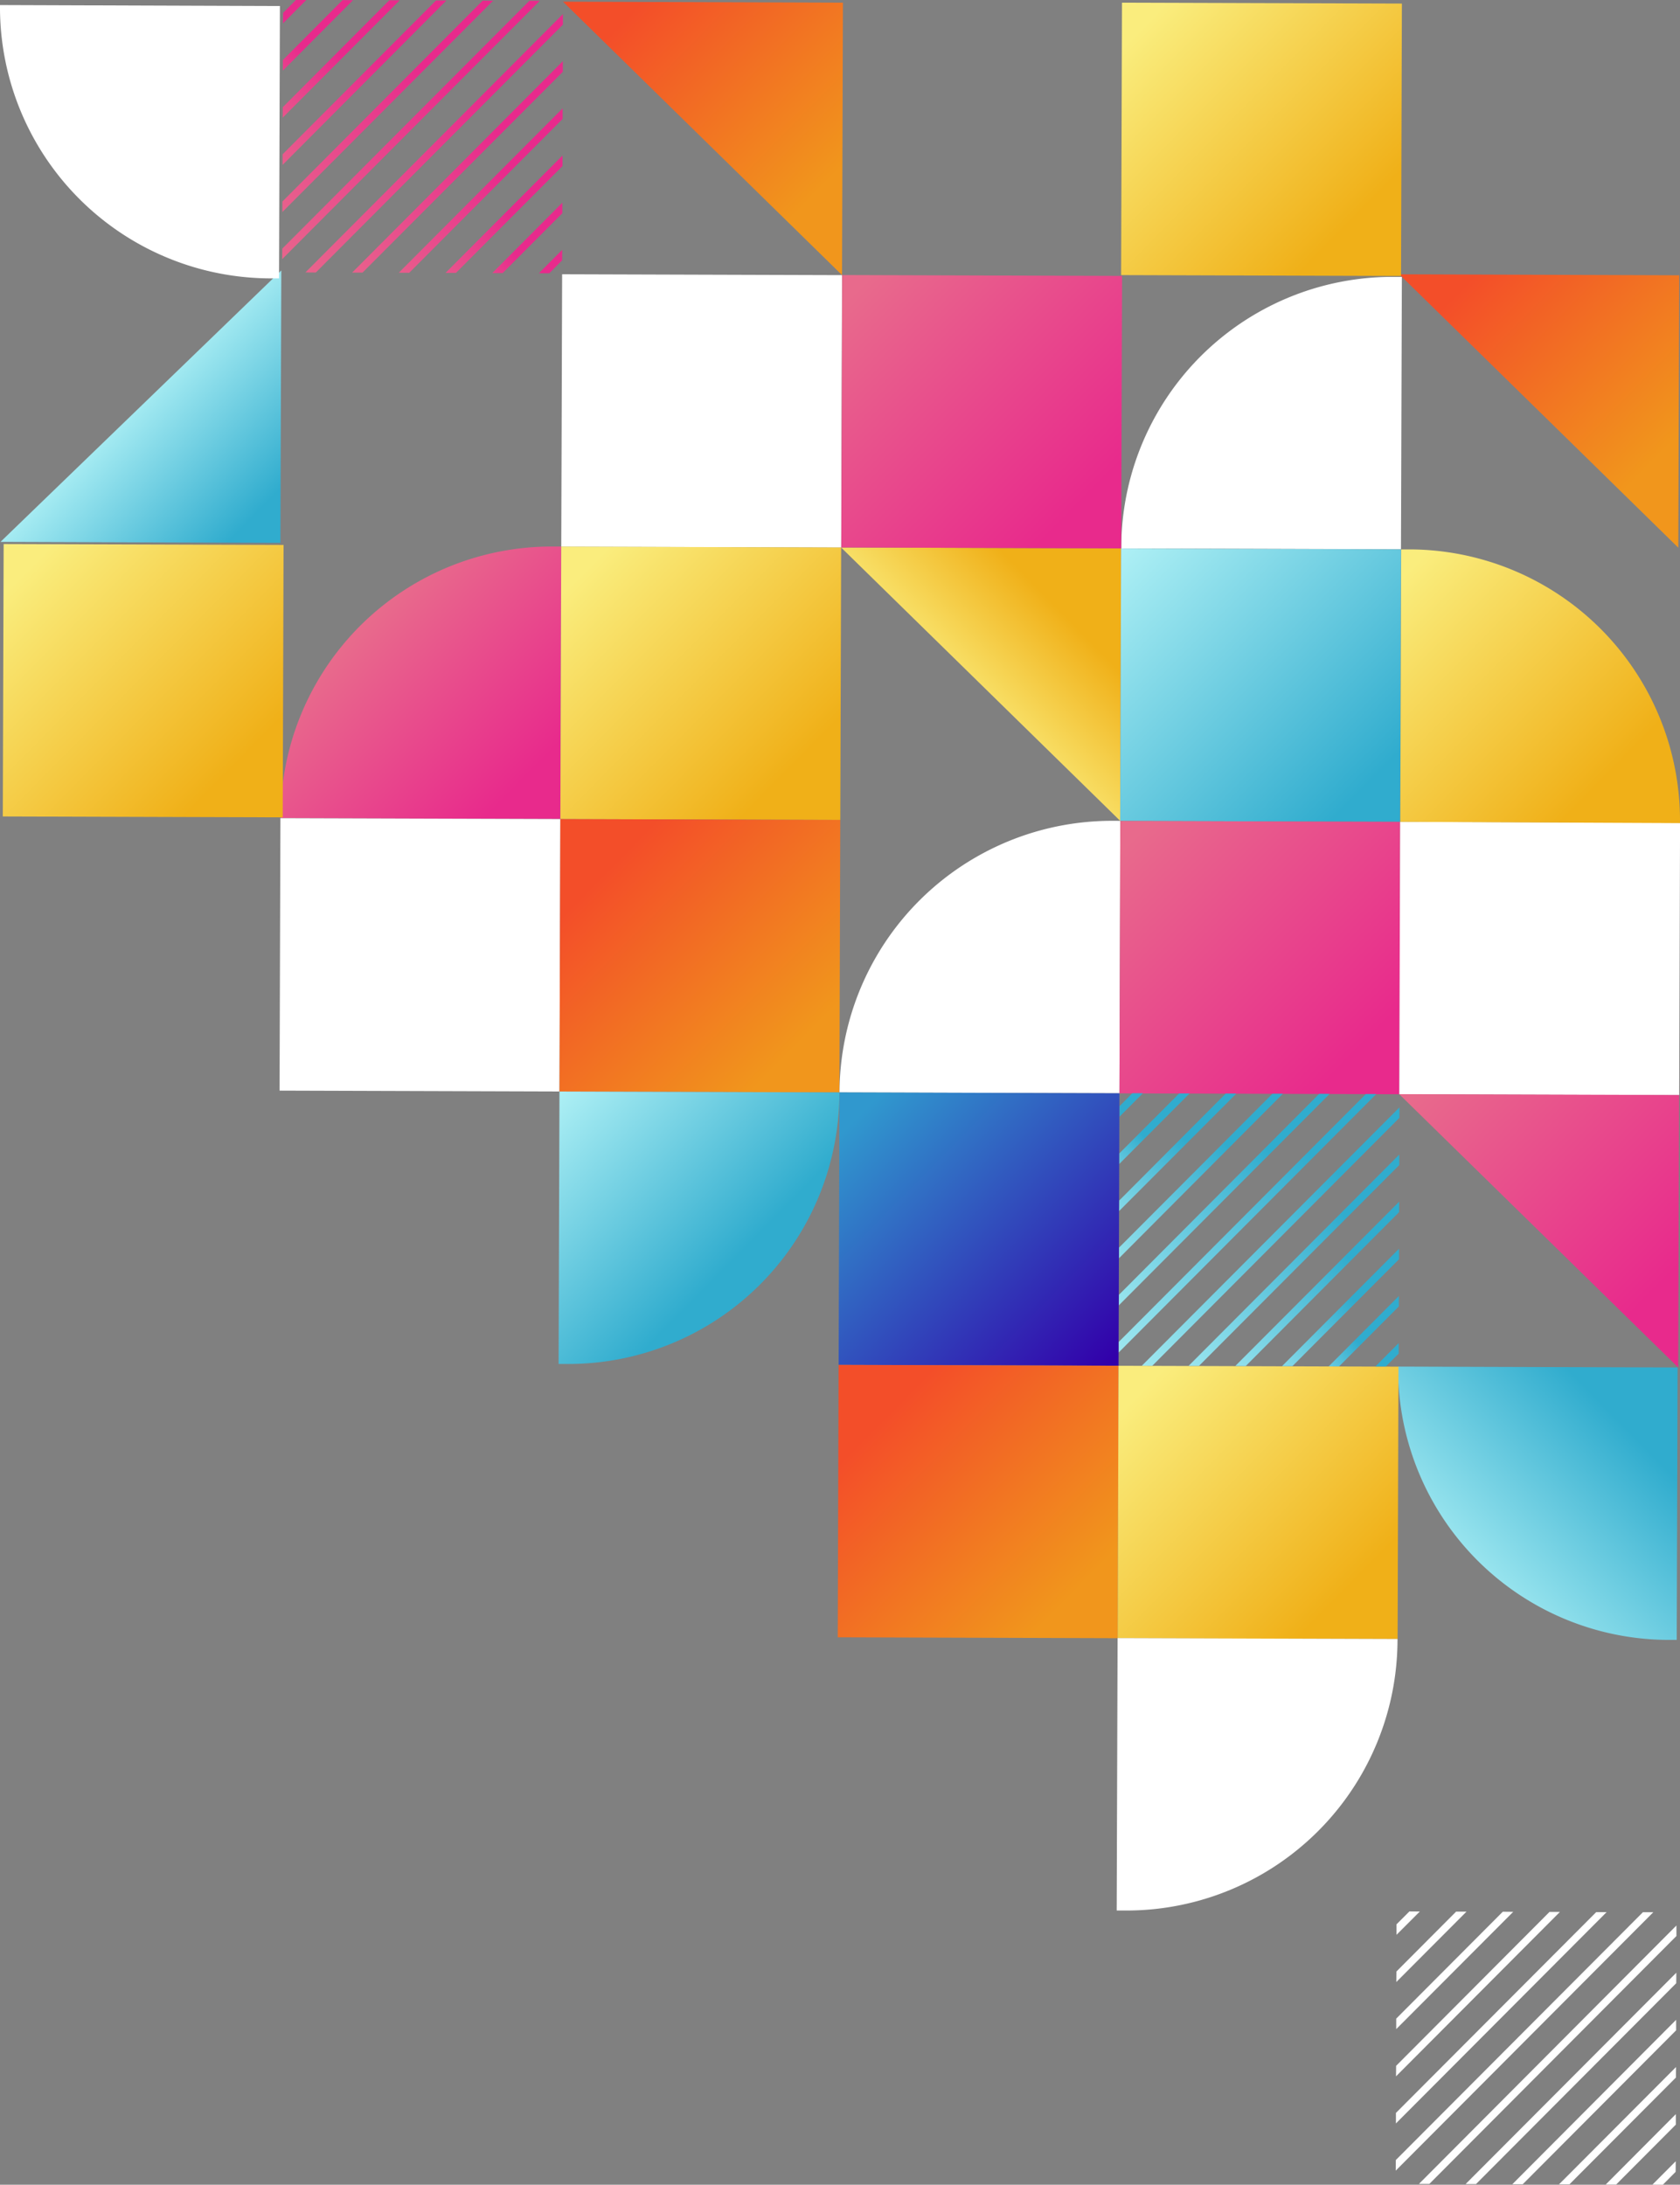
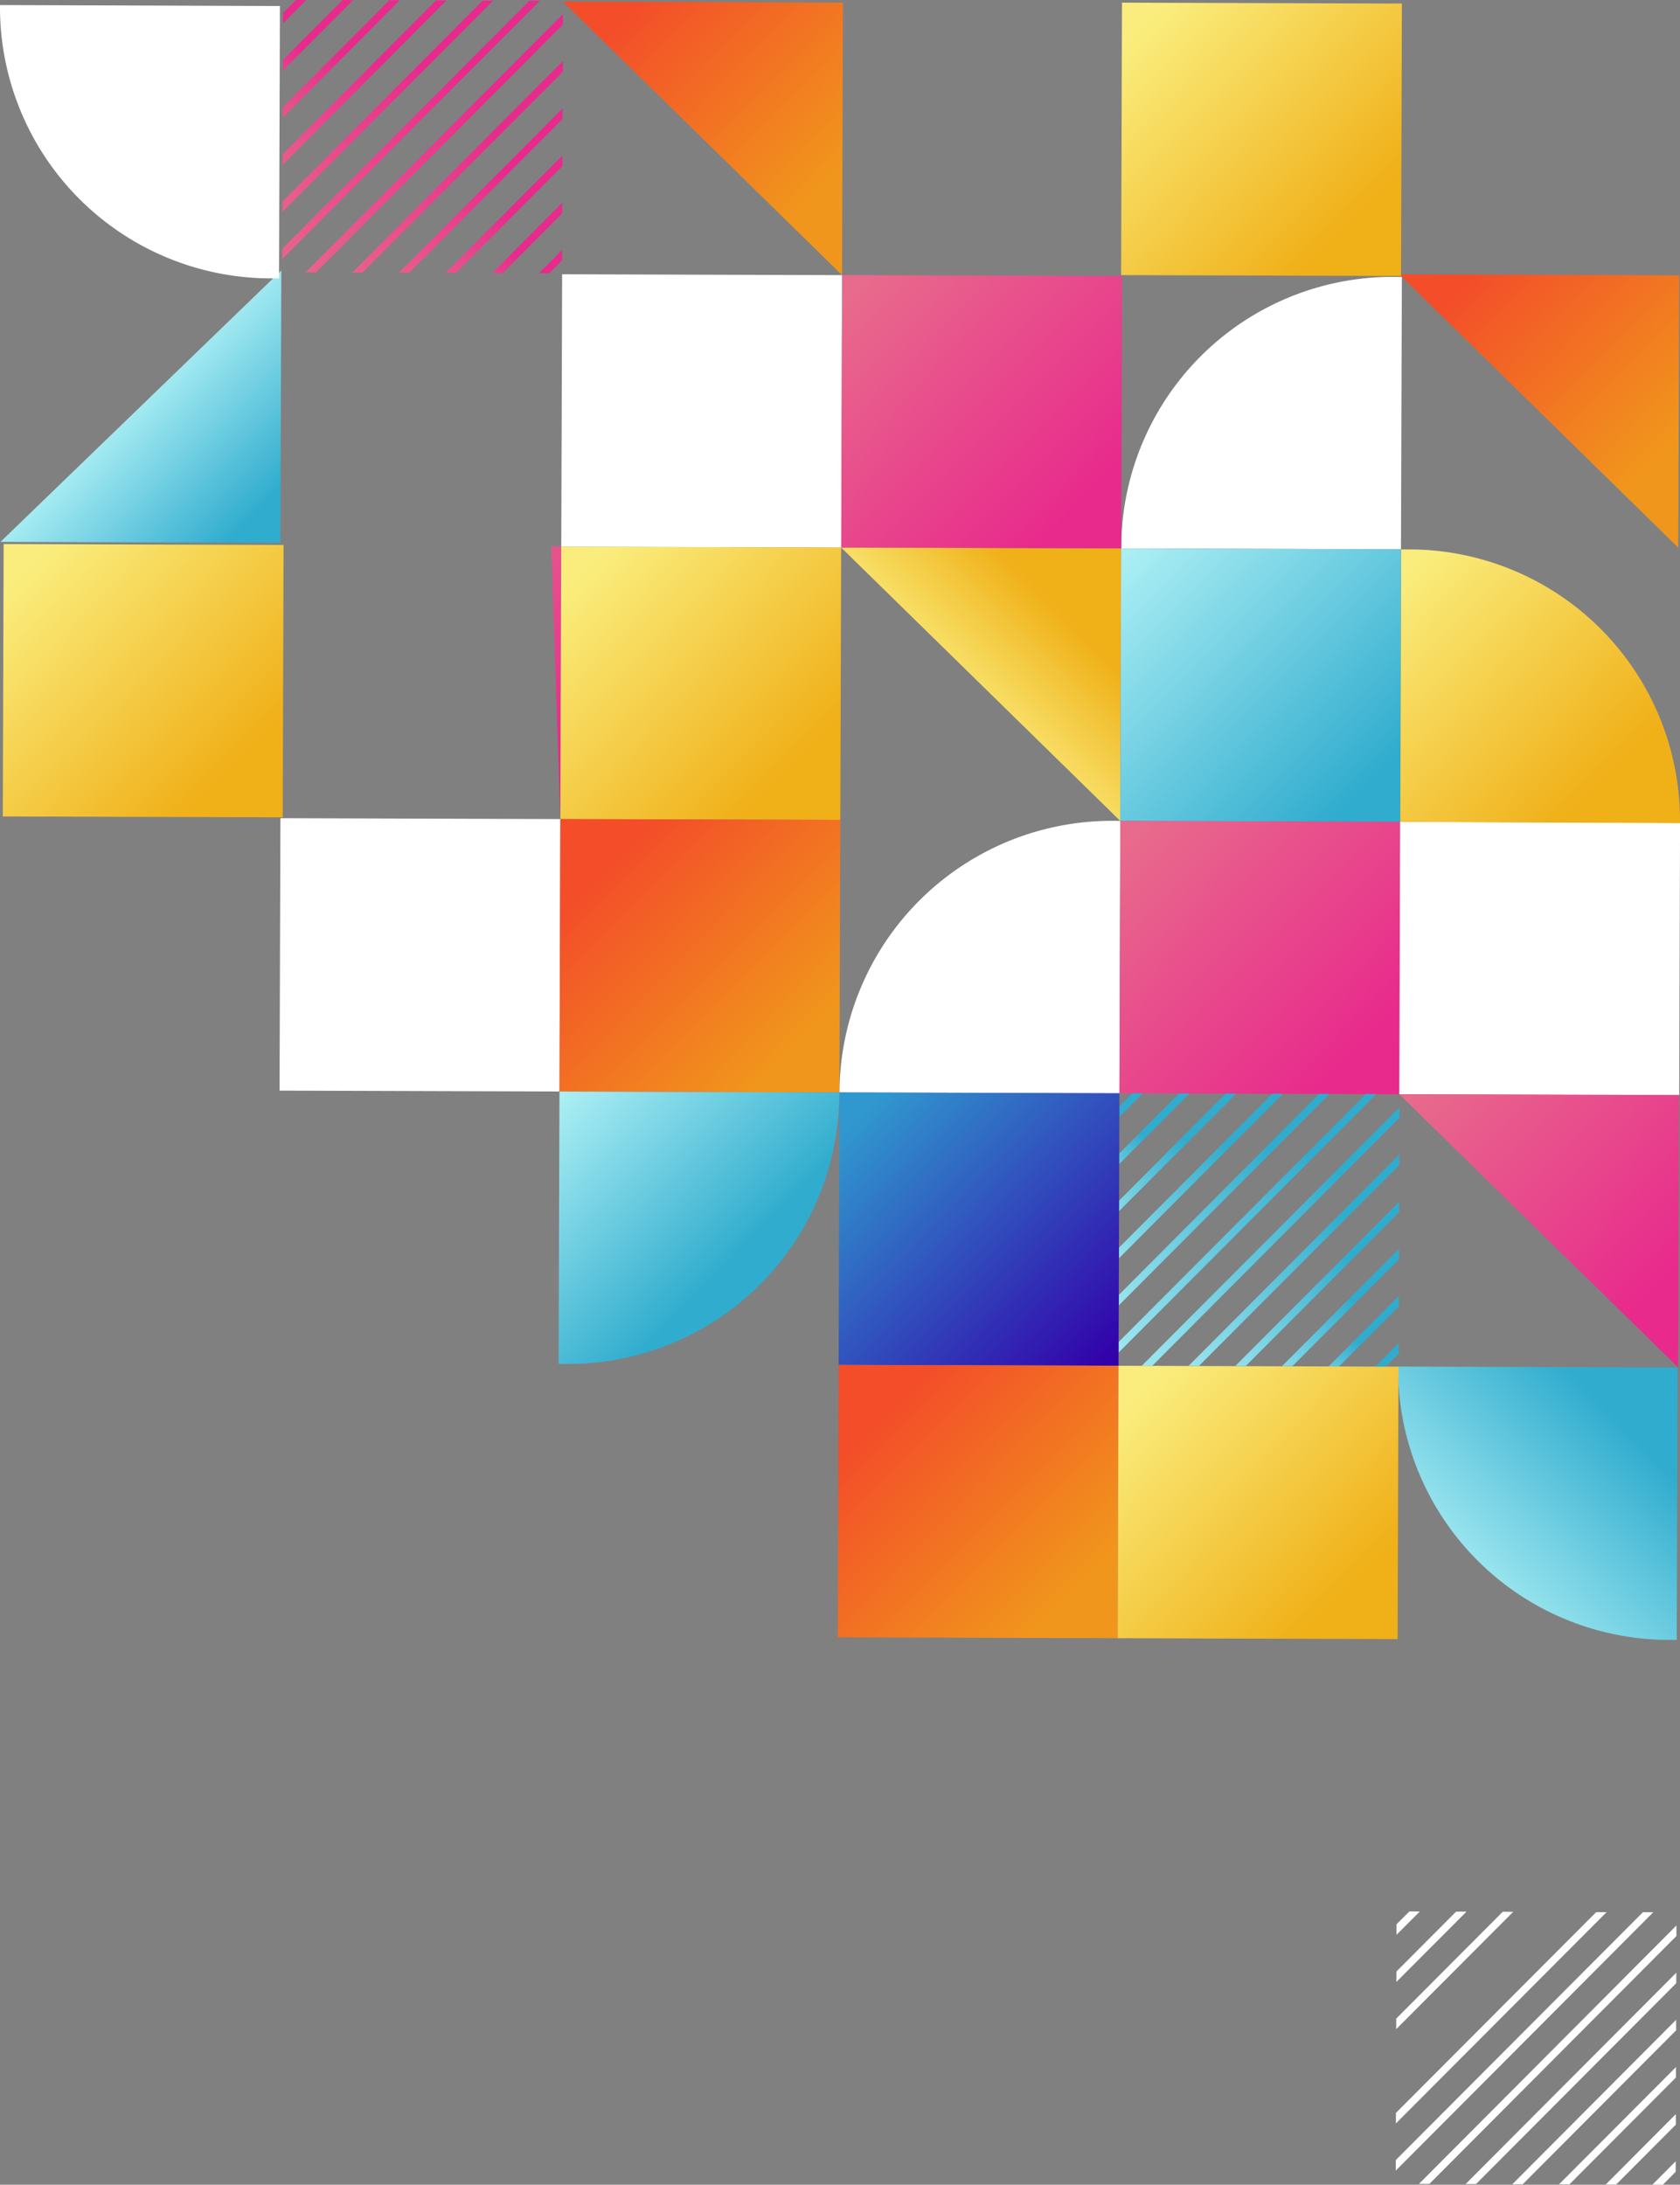
<svg xmlns="http://www.w3.org/2000/svg" xmlns:xlink="http://www.w3.org/1999/xlink" id="Слой_1" data-name="Слой 1" viewBox="0 0 169.43 220.3">
  <rect x="0" y="0" width="169.43" height="220.3" fill="#808080" stroke="none" />
  <defs>
    <linearGradient id="linear-gradient" x1="311.65" y1="739.02" x2="325.87" y2="753.24" gradientTransform="matrix(0, 1.01, 0.99, 0, -718.64, -275.73)" gradientUnits="userSpaceOnUse">
      <stop offset="0" stop-color="#b2f2f6" />
      <stop offset="0.9" stop-color="#30acce" />
    </linearGradient>
    <linearGradient id="linear-gradient-2" x1="333.57" y1="761.93" x2="353.41" y2="781.77" gradientTransform="matrix(0, 1.01, 0.99, 0, -718.64, -275.73)" gradientUnits="userSpaceOnUse">
      <stop offset="0.08" stop-color="#e86a8c" />
      <stop offset="0.87" stop-color="#e82a8c" />
    </linearGradient>
    <linearGradient id="linear-gradient-3" x1="2082.42" y1="319.88" x2="2110.49" y2="319.88" gradientTransform="matrix(0.7, -0.71, 0.7, 0.71, -1541, 1407.52)" xlink:href="#linear-gradient" />
    <linearGradient id="linear-gradient-4" x1="264.21" y1="789.18" x2="292.06" y2="817.03" gradientTransform="matrix(0, 1.01, 0.99, 0, -718.64, -275.73)" gradientUnits="userSpaceOnUse">
      <stop offset="0.2" stop-color="#f34e29" />
      <stop offset="0.86" stop-color="#f1961c" />
    </linearGradient>
    <linearGradient id="linear-gradient-5" x1="291.22" y1="874.24" x2="319.07" y2="902.09" xlink:href="#linear-gradient-4" />
    <linearGradient id="linear-gradient-6" x1="325.56" y1="782.36" x2="353.41" y2="810.21" gradientTransform="matrix(1.01, 0, 0, -0.99, -271.42, 859.3)" gradientUnits="userSpaceOnUse">
      <stop offset="0.11" stop-color="#faed7d" />
      <stop offset="0.84" stop-color="#f0b018" />
    </linearGradient>
    <linearGradient id="linear-gradient-7" x1="270.94" y1="839.15" x2="298.79" y2="867" gradientTransform="matrix(1.01, 0, 0, -0.99, -159.85, 860.83)" xlink:href="#linear-gradient-6" />
    <linearGradient id="linear-gradient-8" x1="352.83" y1="782.36" x2="380.68" y2="810.21" gradientTransform="matrix(1.01, 0, 0, -0.99, -298.97, 886.77)" xlink:href="#linear-gradient-4" />
    <linearGradient id="linear-gradient-9" x1="2108.05" y1="221.87" x2="2128.16" y2="221.87" gradientTransform="matrix(0.7, -0.71, 0.7, 0.71, -1541, 1407.52)" xlink:href="#linear-gradient-6" />
    <linearGradient id="linear-gradient-10" x1="380.09" y1="810.8" x2="407.95" y2="838.65" gradientTransform="matrix(1.01, 0, 0, -0.99, -298.3, 942.57)" gradientUnits="userSpaceOnUse">
      <stop offset="0.1" stop-color="#3098ce" />
      <stop offset="1" stop-color="#3200aa" />
    </linearGradient>
    <linearGradient id="linear-gradient-11" x1="407.36" y1="810.8" x2="435.21" y2="838.65" gradientTransform="matrix(1.01, 0, 0, -0.99, -325.86, 970.04)" xlink:href="#linear-gradient-4" />
    <linearGradient id="linear-gradient-12" x1="325.56" y1="839.24" x2="353.41" y2="867.09" gradientTransform="matrix(1.01, 0, 0, -0.99, -214.96, 915.95)" xlink:href="#linear-gradient" />
    <linearGradient id="linear-gradient-13" x1="352.83" y1="839.24" x2="380.68" y2="867.09" gradientTransform="matrix(1.01, 0, 0, -0.99, -242.52, 943.42)" xlink:href="#linear-gradient-2" />
    <linearGradient id="linear-gradient-14" x1="407.36" y1="839.24" x2="435.21" y2="867.09" gradientTransform="matrix(1.01, 0, 0, -0.99, -297.64, 998.36)" xlink:href="#linear-gradient-6" />
    <linearGradient id="linear-gradient-15" x1="373.28" y1="874.5" x2="401.13" y2="902.35" xlink:href="#linear-gradient-2" />
    <linearGradient id="linear-gradient-16" x1="298.59" y1="782.07" x2="298.59" y2="782.07" xlink:href="#linear-gradient-2" />
    <linearGradient id="linear-gradient-17" x1="407.65" y1="867.39" x2="407.65" y2="867.39" xlink:href="#linear-gradient-2" />
    <linearGradient id="linear-gradient-18" x1="2088.76" y1="221.45" x2="2088.76" y2="221.45" gradientTransform="matrix(0.7, -0.71, 0.7, 0.71, -1541, 1407.52)" xlink:href="#linear-gradient-2" />
    <linearGradient id="linear-gradient-19" x1="380.09" y1="782.36" x2="399.94" y2="802.2" gradientTransform="matrix(1.01, 0, 0, -0.99, -326.53, 914.24)" xlink:href="#linear-gradient" />
    <linearGradient id="linear-gradient-20" x1="298.29" y1="810.8" x2="326.15" y2="838.65" gradientTransform="matrix(1.01, 0, 0, -0.99, -215.63, 860.16)" xlink:href="#linear-gradient-2" />
    <linearGradient id="linear-gradient-21" x1="329.56" y1="863.68" x2="357.42" y2="891.53" gradientTransform="matrix(0, 1.01, 0.99, 0, -718.64, -275.73)" xlink:href="#linear-gradient-6" />
    <linearGradient id="linear-gradient-22" x1="2104.79" y1="124.63" x2="2108.12" y2="124.63" gradientTransform="matrix(0.7, -0.71, 0.7, 0.71, -1541, 1407.52)" xlink:href="#linear-gradient-2" />
    <linearGradient id="linear-gradient-23" x1="2101.45" y1="127.97" x2="2111.47" y2="127.97" gradientTransform="matrix(0.7, -0.71, 0.7, 0.71, -1541, 1407.52)" xlink:href="#linear-gradient-2" />
    <linearGradient id="linear-gradient-24" x1="2098.11" y1="131.32" x2="2114.83" y2="131.32" gradientTransform="matrix(0.7, -0.71, 0.7, 0.71, -1541, 1407.52)" xlink:href="#linear-gradient-2" />
    <linearGradient id="linear-gradient-25" x1="2094.77" y1="134.67" x2="2118.18" y2="134.67" gradientTransform="matrix(0.7, -0.71, 0.7, 0.71, -1541, 1407.52)" xlink:href="#linear-gradient-2" />
    <linearGradient id="linear-gradient-26" x1="2091.44" y1="138.01" x2="2121.54" y2="138.01" gradientTransform="matrix(0.7, -0.71, 0.7, 0.71, -1541, 1407.52)" xlink:href="#linear-gradient-2" />
    <linearGradient id="linear-gradient-27" x1="2088.1" y1="141.36" x2="2124.89" y2="141.36" gradientTransform="matrix(0.7, -0.71, 0.7, 0.71, -1541, 1407.52)" xlink:href="#linear-gradient-2" />
    <linearGradient id="linear-gradient-28" x1="2088.83" y1="144.7" x2="2125.62" y2="144.7" gradientTransform="matrix(0.7, -0.71, 0.7, 0.71, -1541, 1407.52)" xlink:href="#linear-gradient-2" />
    <linearGradient id="linear-gradient-29" x1="2092.19" y1="148.05" x2="2122.28" y2="148.05" gradientTransform="matrix(0.7, -0.71, 0.7, 0.71, -1541, 1407.52)" xlink:href="#linear-gradient-2" />
    <linearGradient id="linear-gradient-30" x1="2095.54" y1="151.39" x2="2118.95" y2="151.39" gradientTransform="matrix(0.7, -0.71, 0.7, 0.71, -1541, 1407.52)" xlink:href="#linear-gradient-2" />
    <linearGradient id="linear-gradient-31" x1="2098.9" y1="154.74" x2="2115.61" y2="154.74" gradientTransform="matrix(0.7, -0.71, 0.7, 0.71, -1541, 1407.52)" xlink:href="#linear-gradient-2" />
    <linearGradient id="linear-gradient-32" x1="2102.25" y1="158.09" x2="2112.27" y2="158.09" gradientTransform="matrix(0.7, -0.71, 0.7, 0.71, -1541, 1407.52)" xlink:href="#linear-gradient-2" />
    <linearGradient id="linear-gradient-33" x1="2105.61" y1="161.43" x2="2108.94" y2="161.43" gradientTransform="matrix(0.7, -0.71, 0.7, 0.71, -1541, 1407.52)" xlink:href="#linear-gradient-2" />
    <linearGradient id="linear-gradient-34" x1="2087.95" y1="262.16" x2="2091.29" y2="262.16" gradientTransform="matrix(0.7, -0.71, 0.7, 0.71, -1541, 1407.52)" xlink:href="#linear-gradient" />
    <linearGradient id="linear-gradient-35" x1="2084.62" y1="265.5" x2="2094.64" y2="265.5" gradientTransform="matrix(0.7, -0.71, 0.7, 0.71, -1541, 1407.52)" xlink:href="#linear-gradient" />
    <linearGradient id="linear-gradient-36" x1="2081.28" y1="268.85" x2="2098" y2="268.85" gradientTransform="matrix(0.7, -0.71, 0.7, 0.71, -1541, 1407.52)" xlink:href="#linear-gradient" />
    <linearGradient id="linear-gradient-37" x1="2077.94" y1="272.19" x2="2101.35" y2="272.19" gradientTransform="matrix(0.7, -0.71, 0.7, 0.71, -1541, 1407.52)" xlink:href="#linear-gradient" />
    <linearGradient id="linear-gradient-38" x1="2074.61" y1="275.54" x2="2104.7" y2="275.54" gradientTransform="matrix(0.7, -0.71, 0.7, 0.71, -1541, 1407.52)" xlink:href="#linear-gradient" />
    <linearGradient id="linear-gradient-39" x1="2071.27" y1="278.89" x2="2108.06" y2="278.89" gradientTransform="matrix(0.7, -0.71, 0.7, 0.71, -1541, 1407.52)" xlink:href="#linear-gradient" />
    <linearGradient id="linear-gradient-40" x1="2072" y1="282.23" x2="2108.79" y2="282.23" gradientTransform="matrix(0.7, -0.71, 0.7, 0.71, -1541, 1407.52)" xlink:href="#linear-gradient" />
    <linearGradient id="linear-gradient-41" x1="2075.35" y1="285.58" x2="2105.45" y2="285.58" gradientTransform="matrix(0.7, -0.71, 0.7, 0.71, -1541, 1407.52)" xlink:href="#linear-gradient" />
    <linearGradient id="linear-gradient-42" x1="2078.71" y1="288.92" x2="2102.12" y2="288.92" gradientTransform="matrix(0.7, -0.71, 0.7, 0.71, -1541, 1407.52)" xlink:href="#linear-gradient" />
    <linearGradient id="linear-gradient-43" x1="2082.06" y1="292.27" x2="2098.78" y2="292.27" gradientTransform="matrix(0.7, -0.71, 0.7, 0.71, -1541, 1407.52)" xlink:href="#linear-gradient" />
    <linearGradient id="linear-gradient-44" x1="2085.42" y1="295.61" x2="2095.44" y2="295.61" gradientTransform="matrix(0.7, -0.71, 0.7, 0.71, -1541, 1407.52)" xlink:href="#linear-gradient" />
    <linearGradient id="linear-gradient-45" x1="2088.77" y1="298.96" x2="2092.11" y2="298.96" gradientTransform="matrix(0.7, -0.71, 0.7, 0.71, -1541, 1407.52)" xlink:href="#linear-gradient" />
    <linearGradient id="linear-gradient-46" x1="325.49" y1="725.71" x2="353.34" y2="753.56" gradientTransform="matrix(1.01, 0, 0, -0.99, -327.57, 802.81)" xlink:href="#linear-gradient-6" />
  </defs>
  <title>bg_fon3</title>
  <g>
    <polygon points="28.28 54.74 28.37 27.27 0.05 54.64 28.28 54.74" style="fill: url(#linear-gradient)" />
-     <path d="M56.51,82.58l.09-27.47h-1a27.34,27.34,0,0,0-27.3,27.38h0Z" style="fill: url(#linear-gradient-2)" />
+     <path d="M56.51,82.58l.09-27.47h-1h0Z" style="fill: url(#linear-gradient-2)" />
    <rect x="28.62" y="82.16" width="27.47" height="28.23" transform="translate(138.76 54.23) rotate(90.18)" style="fill: #fff" />
    <path d="M169.1,165.36l.09-27.47L141,137.8h0a27.34,27.34,0,0,0,27.12,27.56Z" style="fill: url(#linear-gradient-3)" />
    <polygon points="84.92 27.74 85.01 0.27 56.78 0.17 84.92 27.74" style="fill: url(#linear-gradient-4)" />
    <polygon points="169.26 55.23 169.35 27.76 141.12 27.66 169.26 55.23" style="fill: url(#linear-gradient-5)" />
    <rect x="57.03" y="27.31" width="27.47" height="28.23" transform="translate(112.41 -29.2) rotate(90.18)" style="fill: #fff" />
    <rect x="56.94" y="54.78" width="27.47" height="28.23" transform="translate(139.79 -1.56) rotate(90.18)" style="fill: url(#linear-gradient-6)" />
    <rect x="113.48" y="-0.07" width="27.47" height="28.23" transform="translate(141.67 -113.12) rotate(90.18)" style="fill: url(#linear-gradient-7)" />
    <rect x="56.85" y="82.25" width="27.47" height="28.23" transform="translate(167.17 26.09) rotate(90.18)" style="fill: url(#linear-gradient-8)" />
    <polygon points="112.97 82.77 113.06 55.3 84.83 55.21 112.97 82.77" style="fill: url(#linear-gradient-9)" />
    <path d="M85.08,82.34h27.47a0,0,0,0,1,0,0v28.23a0,0,0,0,1,0,0h0A27.47,27.47,0,0,1,85.08,83.1v-.76a0,0,0,0,1,0,0Z" transform="translate(195.59 -2.05) rotate(90.18)" style="fill: #fff" />
    <rect x="84.99" y="109.81" width="27.47" height="28.23" transform="translate(222.97 25.6) rotate(90.18)" style="fill: url(#linear-gradient-10)" />
    <rect x="84.9" y="137.28" width="27.47" height="28.23" transform="translate(250.35 53.25) rotate(90.18)" style="fill: url(#linear-gradient-11)" />
    <path d="M141.29,55.39l.09-27.47h-1a27.34,27.34,0,0,0-27.3,27.38h0Z" style="fill: #fff" />
    <rect x="113.4" y="54.97" width="27.47" height="28.23" transform="translate(196.62 -57.83) rotate(90.18)" style="fill: url(#linear-gradient-12)" />
    <rect x="113.31" y="82.43" width="27.47" height="28.23" transform="translate(224 -30.18) rotate(90.18)" style="fill: url(#linear-gradient-13)" />
    <rect x="113.13" y="137.37" width="27.47" height="28.23" transform="translate(278.76 25.11) rotate(90.18)" style="fill: url(#linear-gradient-14)" />
-     <path d="M140.94,165.27h0l-28.23-.09-.09,27.47h1A27.34,27.34,0,0,0,140.94,165.27Z" style="fill: #fff" />
    <rect x="141.54" y="82.53" width="27.47" height="28.23" transform="translate(252.41 -58.32) rotate(90.18)" style="fill: #fff" />
    <polygon points="169.25 137.89 169.34 110.42 141.11 110.33 169.25 137.89" style="fill: url(#linear-gradient-15)" />
    <path d="M56.69,27.64" style="fill: url(#linear-gradient-16)" />
    <path d="M141,137.8" style="fill: url(#linear-gradient-17)" />
    <path d="M84.74,82.68" style="fill: url(#linear-gradient-18)" />
    <path d="M56.76,109.72h.13a27.34,27.34,0,0,1,27.34,27.34v.89a0,0,0,0,1,0,0H56.76a0,0,0,0,1,0,0V109.72A0,0,0,0,1,56.76,109.72Z" transform="translate(194.55 53.74) rotate(90.18)" style="fill: url(#linear-gradient-19)" />
    <rect x="85.25" y="27.4" width="27.47" height="28.23" transform="translate(140.83 -57.34) rotate(90.18)" style="fill: url(#linear-gradient-20)" />
    <path d="M169.43,83h0A27.34,27.34,0,0,0,142.31,55.4h-1l-.09,27.47Z" style="fill: url(#linear-gradient-21)" />
    <g>
      <polygon points="29.84 0 28.55 1.3 28.54 2.36 30.89 0 29.84 0" style="fill: url(#linear-gradient-22)" />
      <polygon points="34.55 0.01 28.53 6.05 28.53 7.12 35.6 0.02 34.55 0.01" style="fill: url(#linear-gradient-23)" />
      <polygon points="39.26 0.03 28.52 10.81 28.51 11.87 40.31 0.03 39.26 0.03" style="fill: url(#linear-gradient-24)" />
      <polygon points="43.97 0.05 28.5 15.56 28.5 16.63 45.02 0.05 43.97 0.05" style="fill: url(#linear-gradient-25)" />
      <polygon points="48.68 0.06 28.48 20.32 28.48 21.38 49.73 0.07 48.68 0.06" style="fill: url(#linear-gradient-26)" />
      <polygon points="53.39 0.08 28.47 25.07 28.46 26.13 54.44 0.08 53.39 0.08" style="fill: url(#linear-gradient-27)" />
      <polygon points="56.77 1.42 30.8 27.47 31.85 27.48 56.77 2.48 56.77 1.42" style="fill: url(#linear-gradient-28)" />
      <polygon points="56.76 6.17 35.51 27.49 36.56 27.49 56.76 7.24 56.76 6.17" style="fill: url(#linear-gradient-29)" />
      <polygon points="56.74 10.93 40.22 27.5 41.27 27.51 56.74 11.99 56.74 10.93" style="fill: url(#linear-gradient-30)" />
      <polygon points="56.73 15.68 44.93 27.52 45.98 27.52 56.73 16.74 56.73 15.68" style="fill: url(#linear-gradient-31)" />
      <polygon points="56.71 20.44 49.64 27.54 50.69 27.54 56.71 21.5 56.71 20.44" style="fill: url(#linear-gradient-32)" />
      <polygon points="56.7 25.19 54.35 27.55 55.4 27.55 56.69 26.25 56.7 25.19" style="fill: url(#linear-gradient-33)" />
    </g>
    <g>
      <polygon points="114.2 110.24 112.91 111.54 112.91 112.6 115.26 110.24 114.2 110.24" style="fill: url(#linear-gradient-34)" />
      <polygon points="118.92 110.26 112.89 116.3 112.89 117.36 119.97 110.26 118.92 110.26" style="fill: url(#linear-gradient-35)" />
      <polygon points="123.62 110.27 112.88 121.05 112.87 122.11 124.68 110.28 123.62 110.27" style="fill: url(#linear-gradient-36)" />
      <polygon points="128.33 110.29 112.86 125.8 112.86 126.87 129.38 110.29 128.33 110.29" style="fill: url(#linear-gradient-37)" />
      <polygon points="133.04 110.3 112.85 130.56 112.84 131.62 134.09 110.31 133.04 110.3" style="fill: url(#linear-gradient-38)" />
      <polygon points="137.75 110.32 112.83 135.31 112.83 136.37 138.8 110.32 137.75 110.32" style="fill: url(#linear-gradient-39)" />
      <polygon points="141.14 111.66 115.16 137.71 116.21 137.72 141.13 112.72 141.14 111.66" style="fill: url(#linear-gradient-40)" />
      <polygon points="141.12 116.42 119.87 137.73 120.92 137.73 141.12 117.48 141.12 116.42" style="fill: url(#linear-gradient-41)" />
      <polygon points="141.11 121.17 124.58 137.74 125.63 137.75 141.1 122.23 141.11 121.17" style="fill: url(#linear-gradient-42)" />
      <polygon points="141.09 125.92 129.29 137.76 130.34 137.76 141.09 126.98 141.09 125.92" style="fill: url(#linear-gradient-43)" />
      <polygon points="141.08 130.68 134 137.78 135.05 137.78 141.07 131.74 141.08 130.68" style="fill: url(#linear-gradient-44)" />
      <polygon points="141.06 135.43 138.71 137.79 139.76 137.79 141.06 136.49 141.06 135.43" style="fill: url(#linear-gradient-45)" />
    </g>
    <g>
      <polygon points="142.14 192.74 140.84 194.04 140.84 195.1 143.19 192.75 142.14 192.74" style="fill: #fff" />
      <polygon points="146.85 192.76 140.83 198.8 140.82 199.86 147.9 192.76 146.85 192.76" style="fill: #fff" />
      <polygon points="151.56 192.77 140.81 203.55 140.81 204.61 152.61 192.78 151.56 192.77" style="fill: #fff" />
-       <polygon points="156.27 192.79 140.8 208.31 140.79 209.37 157.32 192.79 156.27 192.79" style="fill: #fff" />
      <polygon points="160.98 192.81 140.78 213.06 140.78 214.12 162.03 192.81 160.98 192.81" style="fill: #fff" />
      <polygon points="165.69 192.82 140.77 217.81 140.76 218.88 166.74 192.82 165.69 192.82" style="fill: #fff" />
      <polygon points="169.07 194.16 143.1 220.22 144.15 220.22 169.07 195.22 169.07 194.16" style="fill: #fff" />
      <polygon points="169.06 198.92 147.81 220.23 148.86 220.23 169.05 199.98 169.06 198.92" style="fill: #fff" />
      <polygon points="169.04 203.67 152.52 220.25 153.57 220.25 169.04 204.73 169.04 203.67" style="fill: #fff" />
      <polygon points="169.03 208.43 157.23 220.26 158.28 220.26 169.02 209.49 169.03 208.43" style="fill: #fff" />
      <polygon points="169.01 213.18 161.94 220.28 162.99 220.28 169.01 214.24 169.01 213.18" style="fill: #fff" />
      <polygon points="169 217.93 166.65 220.29 167.7 220.3 168.99 219 169 217.93" style="fill: #fff" />
    </g>
    <rect x="0.7" y="54.52" width="27.47" height="28.23" transform="translate(83.12 54.42) rotate(90.18)" style="fill: url(#linear-gradient-46)" />
    <path d="M28.14,28.07,28.23.61,0,.51H0A27.34,27.34,0,0,0,27.12,28.07Z" style="fill: #fff" />
  </g>
</svg>